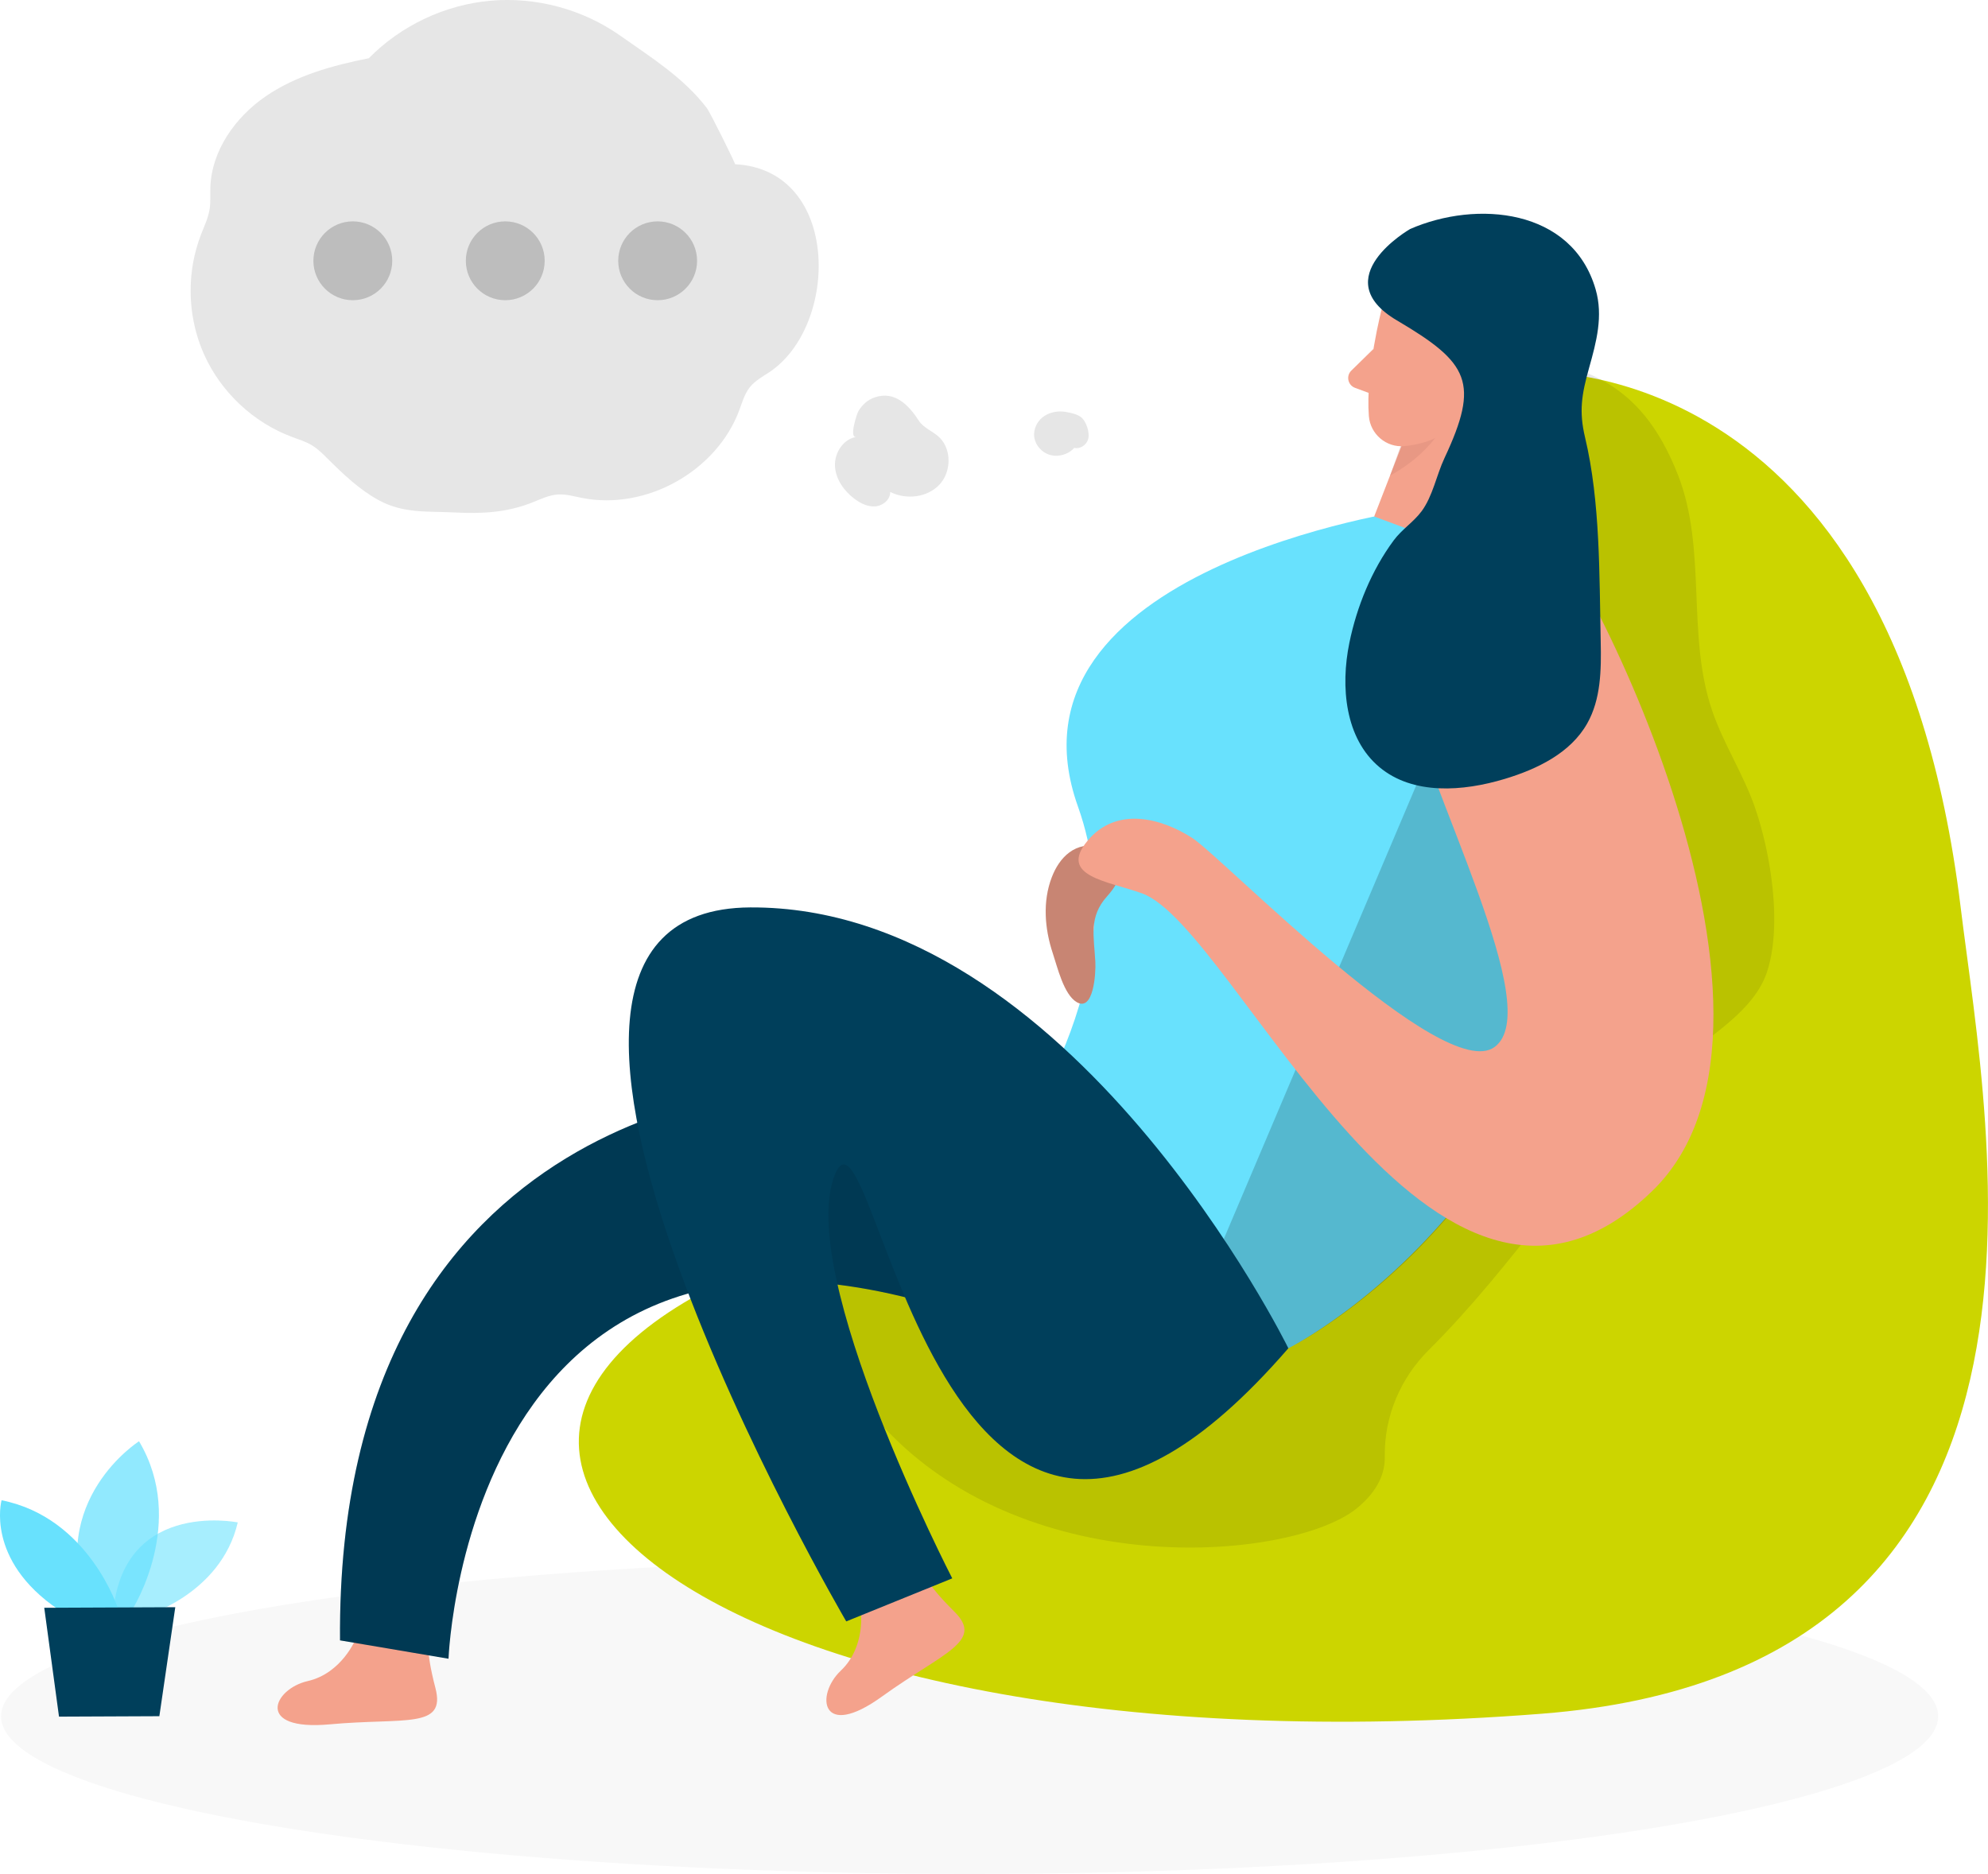
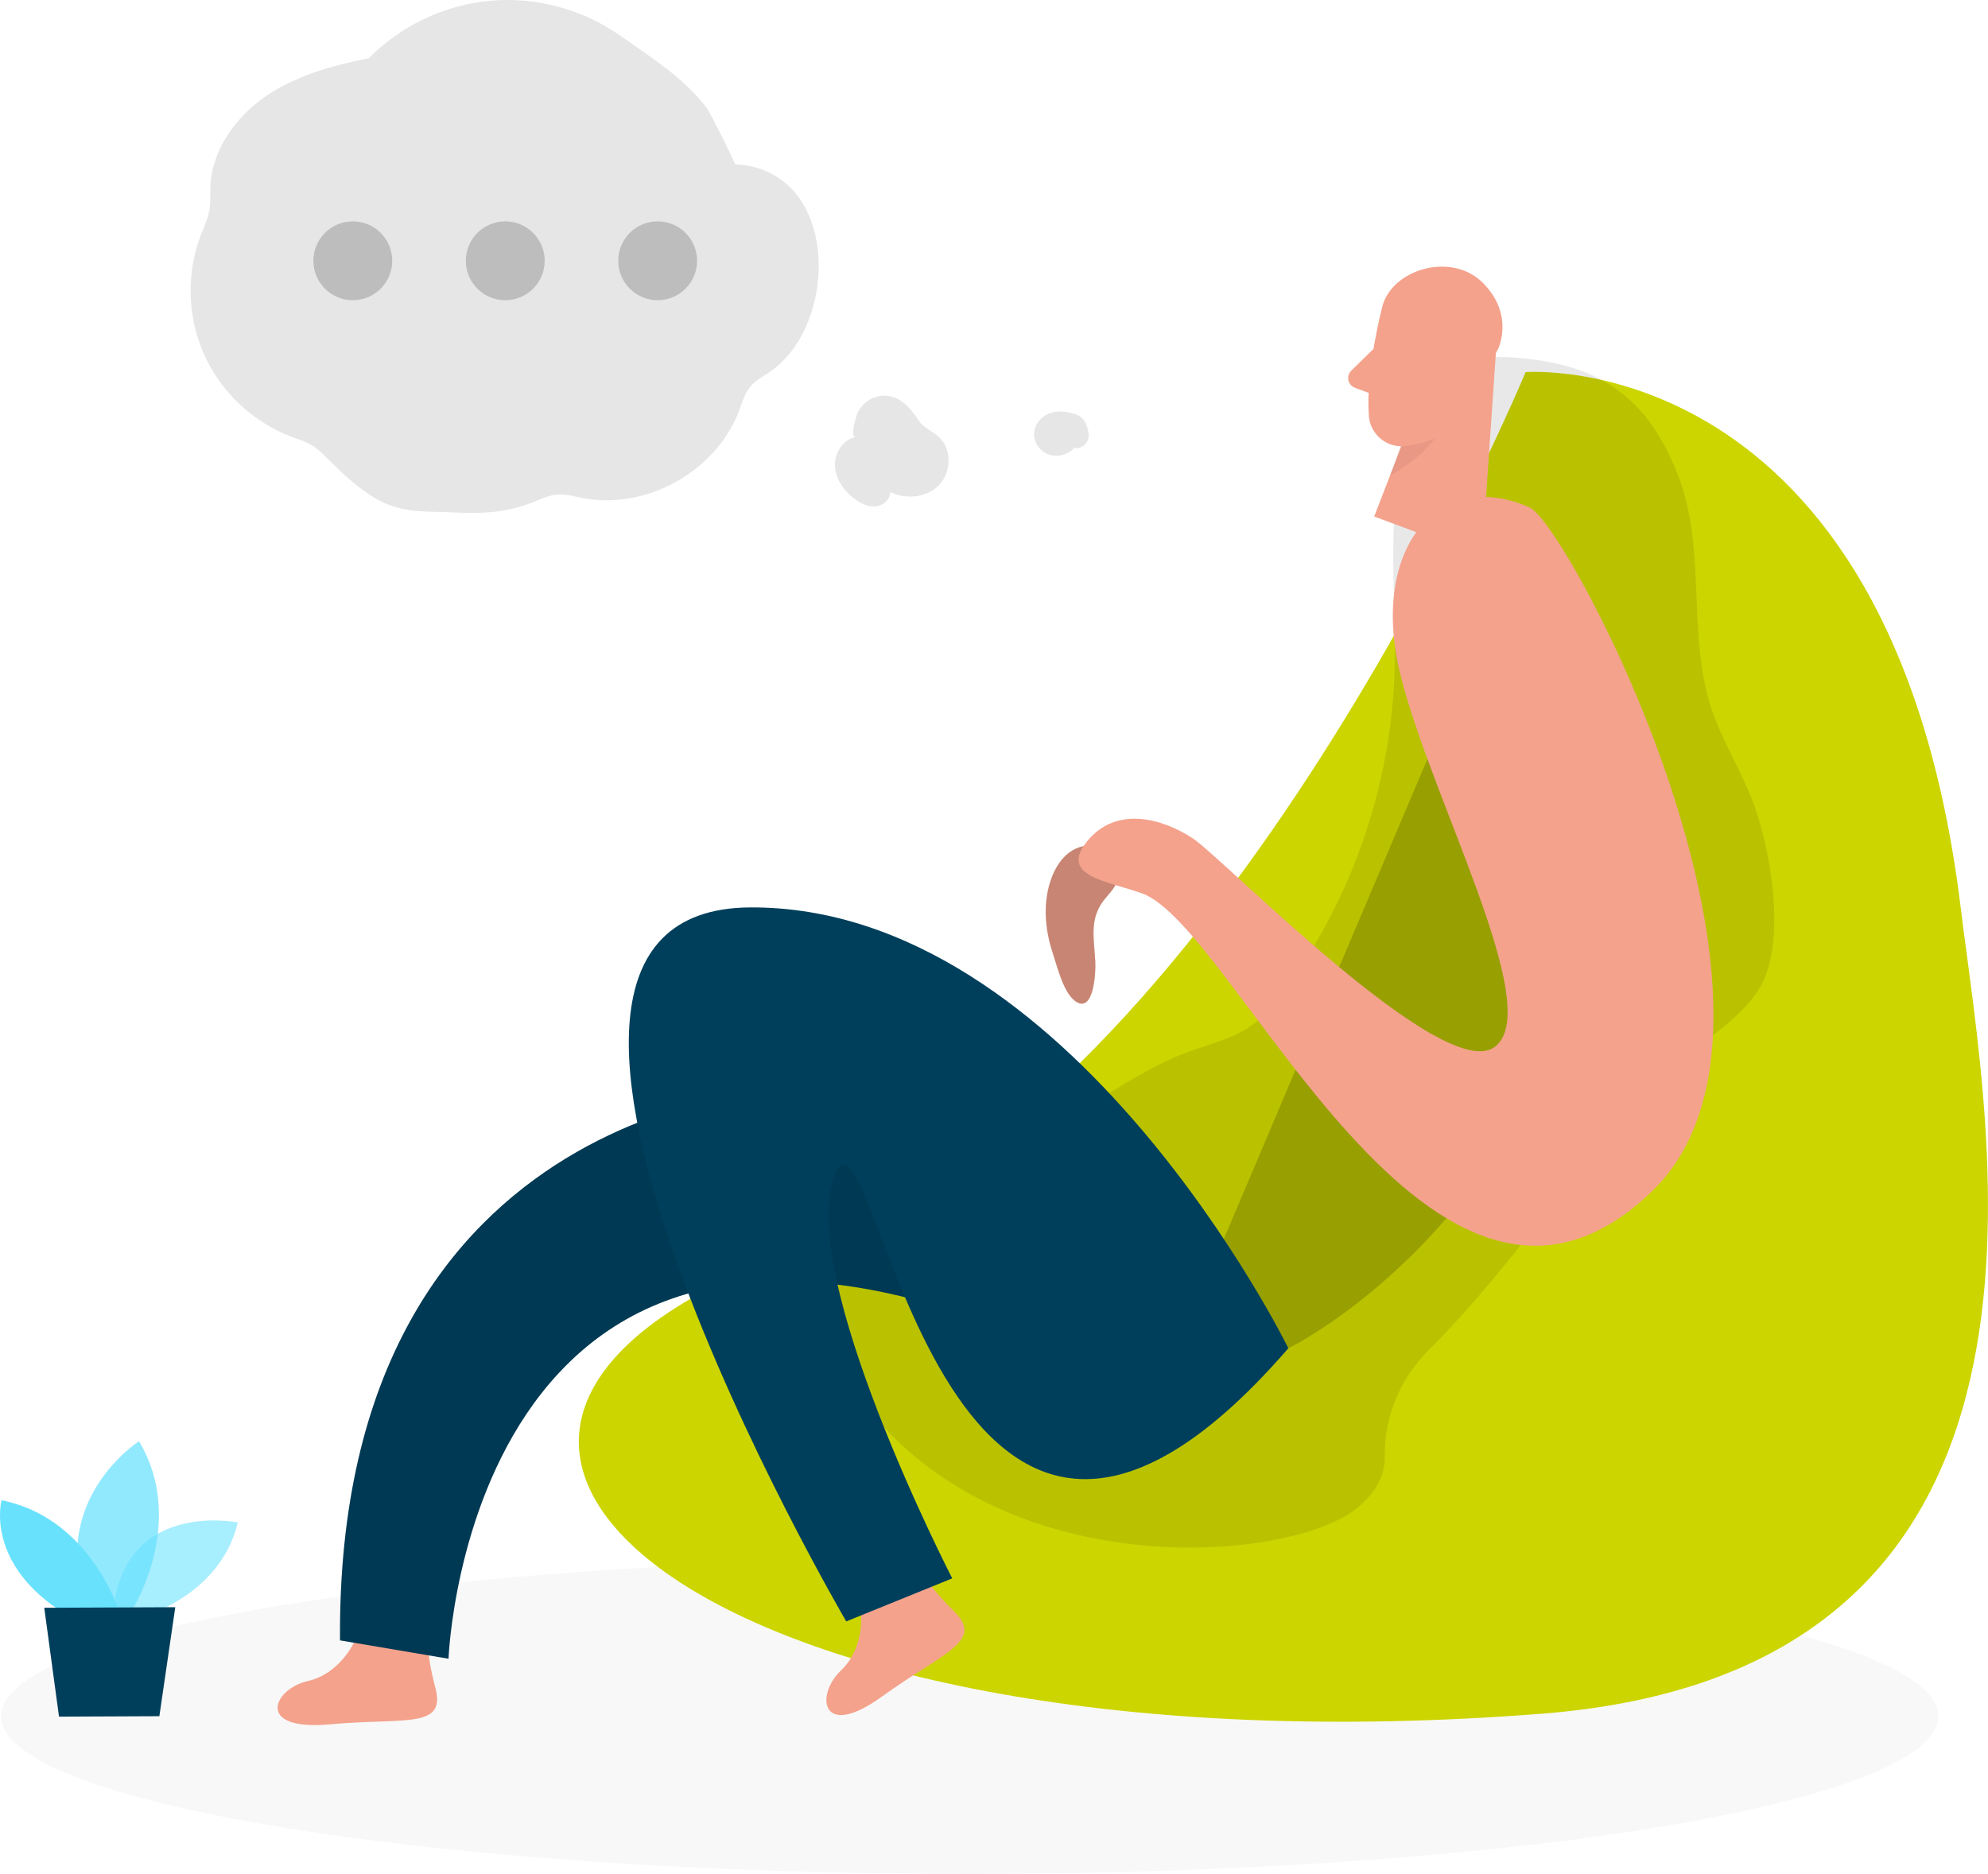
<svg xmlns="http://www.w3.org/2000/svg" id="SgVJzyhMe7" viewBox="0 0 456.85 430.71">
  <defs>
    <style>
      .cls-1, .cls-2, .cls-3 {
        fill: #68e1fd;
      }

      .cls-4 {
        opacity: .03;
      }

      .cls-4, .cls-5, .cls-2, .cls-3, .cls-6, .cls-7 {
        isolation: isolate;
      }

      .cls-4, .cls-5, .cls-6 {
        fill: #000001;
      }

      .cls-8 {
        fill: #ccd500;
      }

      .cls-9 {
        fill: #003f5b;
      }

      .cls-5 {
        opacity: .09;
      }

      .cls-2 {
        opacity: .58;
      }

      .cls-3 {
        opacity: .73;
      }

      .cls-6 {
        opacity: .18;
      }

      .cls-10 {
        fill: #f4a28c;
      }

      .cls-11 {
        fill: #e6e6e6;
      }

      .cls-7 {
        fill: #ce8172;
        opacity: .31;
      }
    </style>
  </defs>
  <ellipse id="sd" class="cls-4" cx="222.82" cy="394.47" rx="222.58" ry="36.24" />
  <g id="plant">
    <path class="cls-2" d="M32.65,371.65l-6.79,1.49c.8-28.89,28.78-23.23,28.78-23.23-3.93,16.81-21.99,21.74-21.99,21.74h0Z" />
    <path class="cls-3" d="M30.44,369.86l-10.31.04c-9.46-25.13,11.82-38.64,11.82-38.64,11.11,18.65-1.51,38.6-1.51,38.6h0Z" />
    <path class="cls-1" d="M27.18,369.87l-13.77.06c-16.83-11.43-13.05-25.11-13.05-25.11,20.15,3.99,26.82,25.06,26.82,25.06h0Z" />
    <polygon class="cls-9" points="10.17 369.53 13.56 394.55 36.62 394.45 40.28 369.4 10.17 369.53" />
  </g>
  <g id="person">
    <path class="cls-8" d="M350.59,85.52s-69.21,167.35-165.84,201.34c-117.79,41.43-23.1,122.04,169.54,107.02,127.83-9.96,102.64-133.23,96.28-185.32-15.82-129.64-99.98-123.04-99.98-123.04h0Z" />
    <path class="cls-5" d="M406.65,199.02c-.83-4.97-2.05-9.7-3.4-13.55-2.68-7.68-7.25-14.6-9.85-22.31-5.88-17.45-1.07-36.83-7.81-54.03-6.81-17.35-17.34-25.11-36.04-26.81-3.8-.34-7.71-.56-11.32.64-5.75,1.92-9.79,7.15-12.39,12.62-8.46,17.84-4.77,38.71-5.35,58.45-.79,27.2-10.33,54.07-26.85,75.69-6.21,8.12-11.51,8.84-20.22,11.91-9.78,3.45-19.46,10.58-28.61,15.53-10.3,5.58-20.6,11.15-30.9,16.73,0,0-44.57,17.93-10.76,54.18,33.81,36.24,94.27,30.35,108.68,18.57,4.89-4.01,6.46-8.13,6.4-11.83-.16-9.23,3.57-18.04,10.12-24.55,19.42-19.29,34.04-42.85,53.13-62.44,7.45-7.65,21.02-13.87,24.54-24.3,2.3-6.81,2.04-16.01.63-24.49h0Z" />
    <path class="cls-10" d="M81.78,376.62l16.93.42s-1.13,1.43,1.35,10.92-7,6.78-24.28,8.36-12.98-8.13-5.08-9.94c7.9-1.8,11.07-9.75,11.07-9.75h0Z" />
    <path class="cls-10" d="M197.79,369.95l14.79-8.26s-.25,1.81,6.72,8.71c6.96,6.9-2.58,9.4-16.65,19.55-14.07,10.15-15.31-.39-9.43-5.97,5.89-5.58,4.57-14.03,4.57-14.03h0Z" />
    <path class="cls-9" d="M182.77,249.93l55.22,9.22,7.17,52.41c-137.31-63.38-142.09,69.68-142.09,69.68l-24.93-4.22c-1.02-126.01,104.63-127.08,104.63-127.08h0Z" />
    <path class="cls-5" d="M182.77,249.93l55.22,9.22,7.17,52.41c-137.31-63.38-142.09,69.68-142.09,69.68l-24.93-4.22c-1.02-126.01,104.63-127.08,104.63-127.08h0Z" />
-     <path class="cls-1" d="M367.97,152.34c12.66,115.53-71.9,157.54-71.9,157.54l-64.74-45.6s30.76-38.61,16.39-78.9c-19.49-54.65,76.44-68.21,76.44-68.21l15.49-1.72c19.01,4.93,28.32,36.89,28.32,36.89Z" />
    <path class="cls-10" d="M247.44,230.33c3.83,2.24,4.42-6.5,4.27-9.29-.33-5.91-1.53-10.29,2.67-15,1.64-1.84,3.32-4.13,2.76-6.53-.26-1.13-1-2.09-1.83-2.9-.82-.8-1.76-1.5-2.84-1.9-2.22-.81-4.8-.21-6.7,1.19s-3.2,3.5-4.05,5.7c-2.15,5.56-1.66,11.87.23,17.53,1.02,3.04,2.5,9.45,5.49,11.2Z" />
    <path class="cls-6" d="M247.44,230.33c3.83,2.24,4.42-6.5,4.27-9.29-.33-5.91-1.53-10.29,2.67-15,1.64-1.84,3.32-4.13,2.76-6.53-.26-1.13-1-2.09-1.83-2.9-.82-.8-1.76-1.5-2.84-1.9-2.22-.81-4.8-.21-6.7,1.19s-3.2,3.5-4.05,5.7c-2.15,5.56-1.66,11.87.23,17.53,1.02,3.04,2.5,9.45,5.49,11.2Z" />
    <polygon class="cls-10" points="326.92 90.01 315.79 118.71 340.56 127.92 343.91 78.92 326.92 90.01" />
    <path class="cls-7" d="M319.43,109.33c11.6-6.43,13.99-15.1,13.99-15.1-4.62,3.26-9.72,3.13-9.72,3.13l-4.27,11.97Z" />
    <path class="cls-10" d="M317.55,70.92c1.86-8.95,15.96-13.27,23.27-5.86,7.31,7.41,3.43,15.17,3.43,15.17l-6.61,12.15c-2.98,7.53-9.78,9.67-14.92,10.15-4.14.39-7.82-2.75-8.15-6.89-.81-10.21,2.98-24.71,2.98-24.71h0Z" />
    <path class="cls-10" d="M333.12,90.89c5.94.23,7.45-7.97,3.25-9.14s-5.28,4.5-5.28,4.5l2.03,4.64Z" />
    <path class="cls-10" d="M315.63,80.19l1.23,10.98-5.47-2.03c-1.65-.61-2.11-2.73-.85-3.96l5.09-4.99h0Z" />
    <path class="cls-6" d="M329.86,170.12s50.89-27.59,35.47,43.07c-15.42,70.66-69.26,96.69-69.26,96.69l-14.84-25.11,48.63-114.65Z" />
    <path class="cls-10" d="M351.5,116.62c-21.08-9.33-36.68,9.53-29.76,38.11,6.91,28.58,33.53,77.15,21.74,85.9-11.79,8.76-62.48-43.5-69.48-48.02-7-4.52-17.42-7.44-24.12.68-6.69,8.12,4.67,9.21,12.54,12.03,21.8,7.82,66.72,117.56,117.33,68.36,40.68-39.55-19.3-153.11-28.25-157.07h0Z" />
    <path class="cls-9" d="M296.08,309.87c-80.94,93.42-94.91-62.57-104.19-39.96-9.28,22.61,26.94,92.86,26.94,92.86l-24.36,9.89s-95.84-163.71-22.06-164.1c73.78-.38,123.66,101.32,123.66,101.32h0Z" />
-     <path class="cls-9" d="M323.99,52.66c15.37-6.73,37.31-4.74,42.69,13.84,1.78,6.13.17,12.11-1.5,18.05-1.71,6.1-2.36,9.97-.93,15.98,3.54,14.83,3.27,31.84,3.6,47.02.14,6.41.05,13.16-3.11,18.74-3.84,6.79-11.47,10.48-18.93,12.73-9.63,2.91-21.08,3.75-28.8-2.69-7.92-6.6-8.99-18.49-6.92-28.58,1.7-8.32,5.11-16.68,10.18-23.54,1.88-2.54,4.56-4.21,6.4-6.68,2.58-3.46,3.44-8.33,5.26-12.21,8.17-17.41,5.66-21.91-10.9-31.67-16.55-9.76,2.97-20.98,2.97-20.98h0Z" />
+     <path class="cls-9" d="M323.99,52.66h0Z" />
  </g>
  <g id="speech">
    <path class="cls-11" d="M44.35,60.54c.4-2.25,1.01-4.47,1.83-6.61.76-1.95,1.69-3.86,2-5.93.25-1.6.11-3.24.16-4.87.25-8.48,5.71-16.17,12.7-20.98,7-4.8,15.39-7.12,23.71-8.76C92.12,5.89,102.2,1.11,112.67.17s21.25,1.95,29.84,8.01c7.11,5.02,14.49,9.59,19.89,16.61.86,1.11,6.69,12.96,6.52,12.96,24.32,1.22,24.02,37.28,7.71,47.9-1.53.99-3.16,1.91-4.3,3.33-1.21,1.51-1.75,3.43-2.42,5.25-5.23,14.1-21.47,23.16-36.22,20.2-1.85-.37-3.7-.91-5.58-.77-1.97.15-3.8,1.03-5.64,1.77-5.98,2.4-11.71,2.68-18.04,2.35-6.15-.32-11.68.3-17.39-2.81-4.44-2.42-8.16-5.98-11.75-9.55-1.11-1.11-2.23-2.23-3.57-3.05-1.44-.88-3.08-1.37-4.66-1.96-8.84-3.31-16.26-10.27-20.13-18.88-2.94-6.52-3.81-13.93-2.58-20.97v-.02Z" />
    <circle class="cls-6" cx="151.13" cy="59.94" r="9.06" />
    <circle class="cls-6" cx="116.11" cy="59.94" r="9.06" />
    <circle class="cls-6" cx="81.08" cy="59.94" r="9.06" />
    <path class="cls-11" d="M217.13,102.23c-.38-.72-.87-1.37-1.49-1.92-1.44-1.27-3.42-1.98-4.47-3.59-2.28-3.52-5.5-6.99-10.18-5.38-1.66.57-2.85,1.7-3.77,3.23-.25.43-2.19,6.14-.46,5.86-2.98.48-5.03,3.67-4.88,6.69.15,3.02,2.08,5.73,4.5,7.54,1.39,1.05,3.07,1.87,4.81,1.72s3.43-1.58,3.38-3.32c3.65,1.87,8.55,1.31,11.34-1.7,2.23-2.4,2.69-6.28,1.22-9.12h0Z" />
    <path class="cls-11" d="M237.7,99.15c-.42,2.27,1.21,4.64,3.41,5.35,2,.65,4.36.01,5.76-1.56,1.35.33,2.81-.67,3.19-2,.44-1.54-.46-4.26-1.77-5.16-.93-.63-2.07-.86-3.17-1.07-3.21-.62-6.77.83-7.43,4.44h0Z" />
  </g>
</svg>